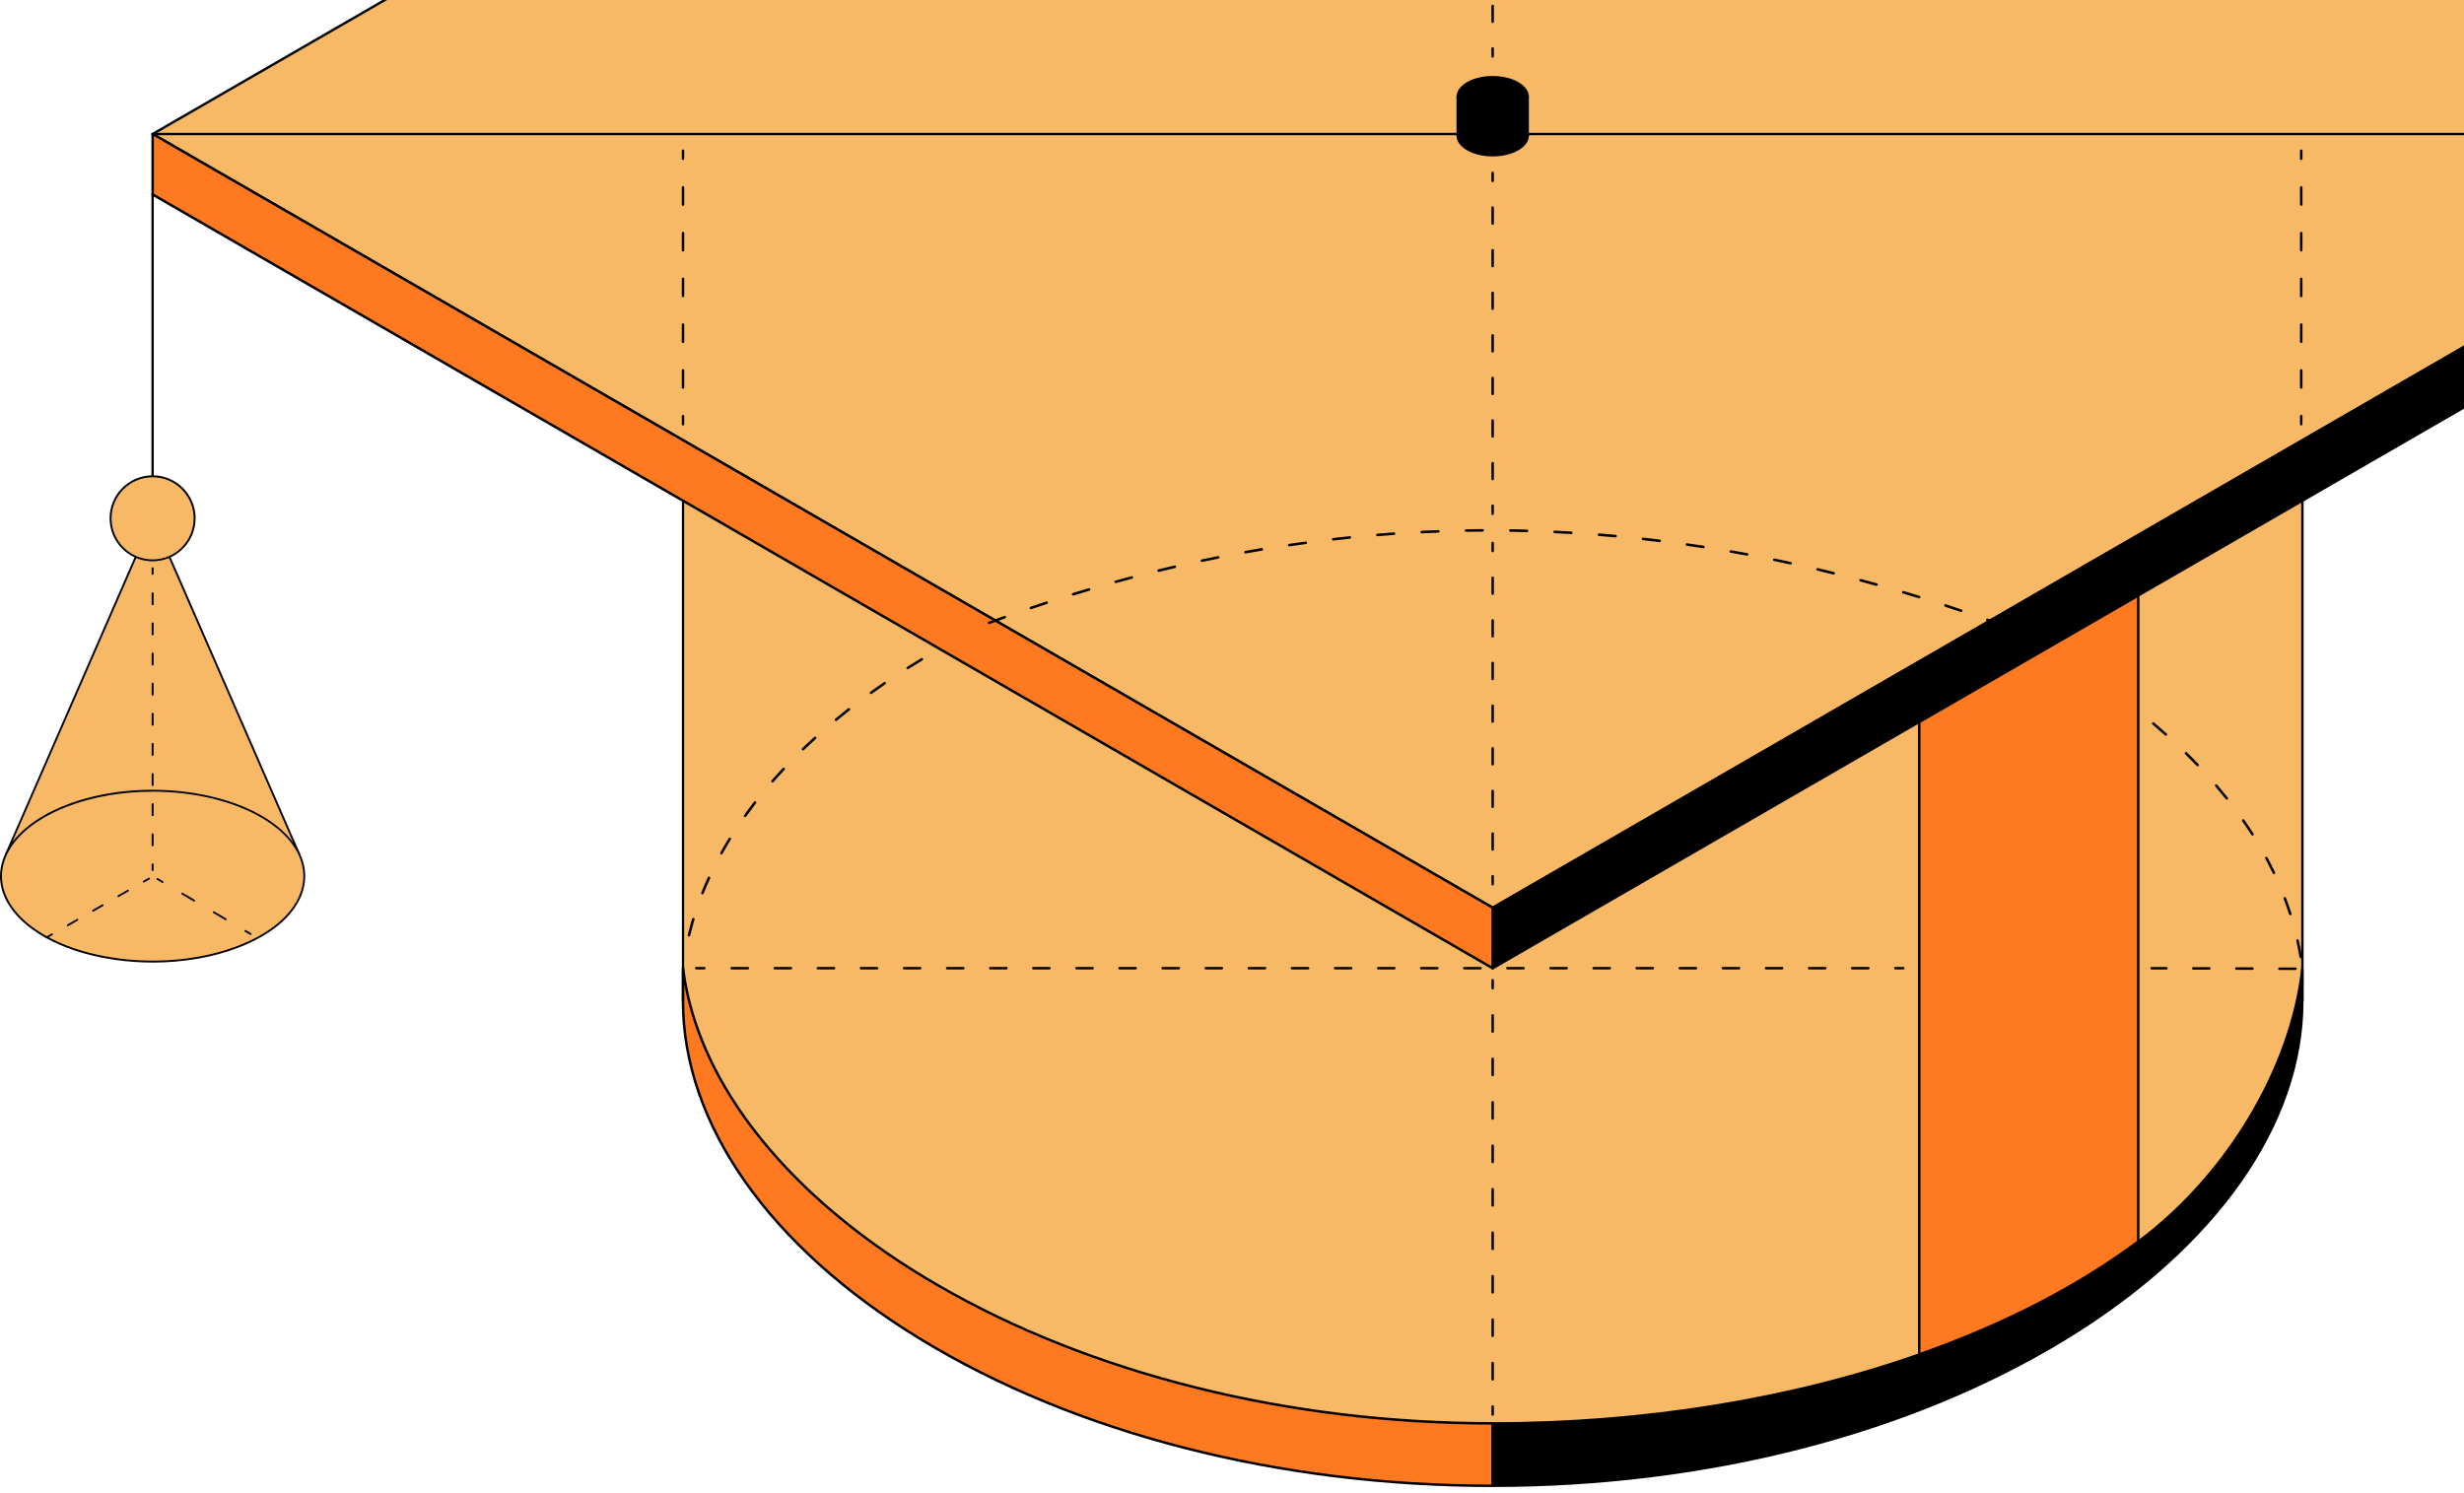
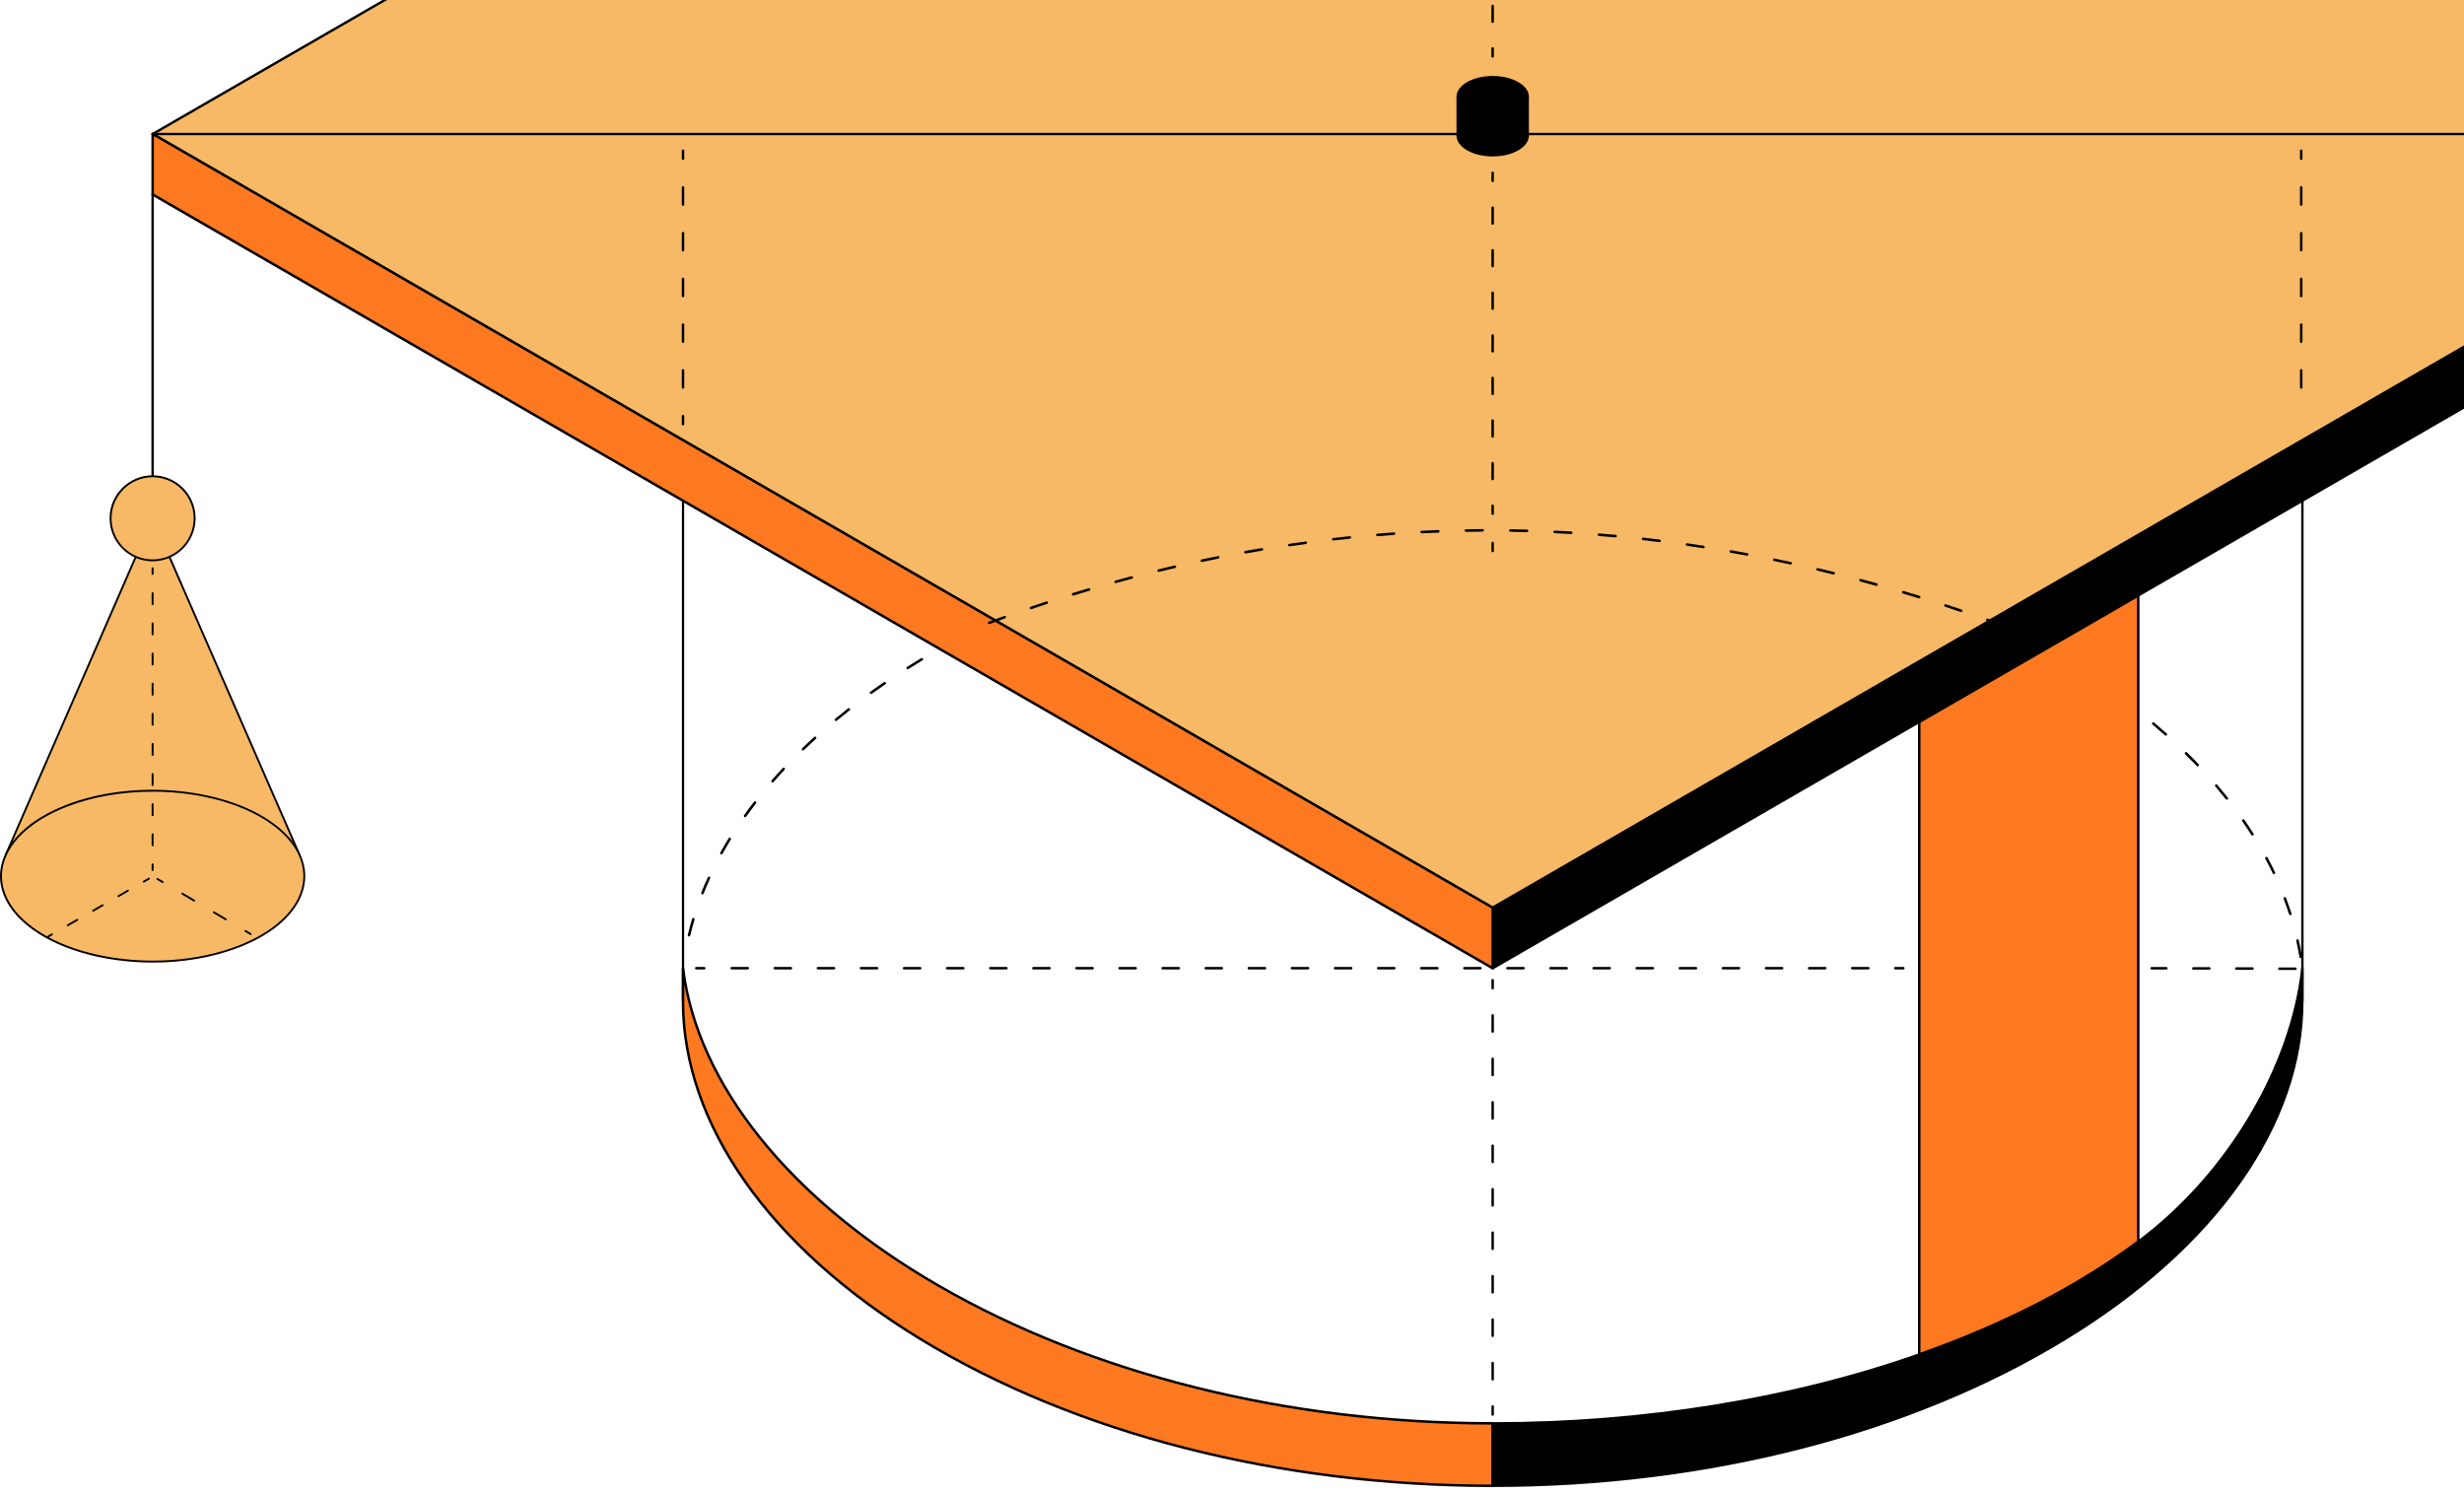
<svg xmlns="http://www.w3.org/2000/svg" width="99" height="60" viewBox="0 0 99 60" fill="none">
-   <path d="M92.507 38.905C92.561 37.682 92.515 36.629 92.507 20.121L59.974 38.909L27.442 20.123C27.442 20.123 27.436 38.847 27.442 38.907C28.516 48.57 42.715 57.192 59.972 57.196H59.974C62.132 57.196 64.241 57.086 66.28 56.847C92.168 53.805 92.575 39.135 92.507 38.907V38.905Z" fill="#F7B965" />
  <path d="M59.972 57.196V59.705C42.006 59.705 27.439 50.449 27.439 40.232C27.439 39.846 27.439 39.461 27.439 39.079C27.439 39.06 27.439 38.923 27.439 38.905C28.615 48.514 42.76 57.194 59.955 57.194H59.968L59.972 57.196Z" fill="#FF7921" />
  <path d="M59.973 59.755C51.373 59.755 43.193 57.655 36.943 53.843C30.872 50.14 27.391 45.178 27.391 40.232V39.063C27.391 38.94 27.391 38.911 27.393 38.897C27.397 38.872 27.413 38.851 27.445 38.855C27.47 38.855 27.49 38.874 27.492 38.899C28.061 43.548 31.788 48.181 37.718 51.61C43.892 55.18 51.792 57.144 59.958 57.144H59.971C59.998 57.144 60.02 57.167 60.02 57.194V59.703C60.02 59.73 59.998 59.753 59.971 59.753L59.973 59.755ZM27.492 39.555V40.232C27.492 45.143 30.956 50.073 36.997 53.757C43.22 57.553 51.361 59.647 59.925 59.655V57.246C51.753 57.24 43.851 55.271 37.67 51.697C31.985 48.412 28.314 44.018 27.492 39.555Z" fill="black" />
  <path d="M85.909 49.891C89.694 47.075 92.088 42.656 92.505 38.905C92.511 38.963 92.505 39.844 92.505 40.232C92.505 50.45 77.94 59.705 59.971 59.705V57.197C66.249 57.197 72.125 56.181 77.108 54.426" fill="black" />
  <path d="M59.972 59.751C59.947 59.751 59.924 59.73 59.924 59.703V57.194C59.924 57.169 59.945 57.149 59.972 57.149C66.034 57.149 71.956 56.191 77.094 54.383C77.119 54.374 77.146 54.387 77.154 54.412C77.163 54.437 77.15 54.464 77.125 54.472C71.991 56.281 66.076 57.238 60.019 57.244V59.66C68.586 59.651 76.729 57.558 82.953 53.762C88.995 50.076 92.46 45.145 92.46 40.234C92.46 40.112 92.46 39.937 92.46 39.757C92.46 39.696 92.46 39.632 92.46 39.57C91.821 43.414 89.315 47.422 85.937 49.932C85.916 49.947 85.887 49.943 85.872 49.922C85.858 49.901 85.862 49.872 85.883 49.855C89.433 47.216 92.014 42.915 92.46 38.901C92.462 38.878 92.483 38.859 92.506 38.859C92.529 38.859 92.549 38.878 92.552 38.901C92.556 38.94 92.556 39.264 92.552 39.754C92.552 39.935 92.552 40.109 92.552 40.232C92.552 45.177 89.07 50.138 83.001 53.841C76.751 57.653 68.573 59.753 59.972 59.753V59.751Z" fill="black" />
  <path d="M92.44 38.502C92.415 38.502 92.392 38.483 92.388 38.459C92.353 38.243 92.309 38.023 92.261 37.806C92.255 37.779 92.272 37.751 92.301 37.744C92.33 37.738 92.357 37.757 92.363 37.784C92.411 38 92.454 38.222 92.49 38.44C92.494 38.469 92.475 38.494 92.446 38.5C92.444 38.5 92.44 38.5 92.438 38.5L92.44 38.502ZM27.683 37.63C27.683 37.63 27.674 37.63 27.67 37.63C27.643 37.624 27.625 37.595 27.633 37.568C27.664 37.437 27.699 37.306 27.735 37.175C27.757 37.09 27.782 37.005 27.807 36.922C27.816 36.895 27.845 36.878 27.872 36.886C27.899 36.895 27.915 36.924 27.907 36.951C27.882 37.034 27.857 37.119 27.834 37.202C27.799 37.331 27.766 37.462 27.735 37.59C27.728 37.613 27.708 37.63 27.685 37.63H27.683ZM92.022 36.776C92 36.776 91.981 36.762 91.973 36.741C91.906 36.533 91.831 36.322 91.752 36.116C91.742 36.089 91.757 36.06 91.782 36.05C91.809 36.039 91.838 36.054 91.848 36.079C91.927 36.288 92.002 36.5 92.07 36.71C92.079 36.737 92.064 36.766 92.037 36.774C92.031 36.774 92.027 36.776 92.02 36.776H92.022ZM59.872 36.405C59.872 36.405 59.854 36.403 59.845 36.397L59.279 36.048C59.254 36.033 59.247 36 59.262 35.977C59.276 35.952 59.31 35.946 59.333 35.96L59.899 36.309C59.924 36.324 59.93 36.357 59.916 36.38C59.906 36.396 59.889 36.405 59.872 36.405ZM28.223 35.94C28.223 35.94 28.21 35.94 28.204 35.935C28.177 35.925 28.164 35.894 28.175 35.869C28.256 35.663 28.345 35.458 28.438 35.254C28.451 35.227 28.482 35.217 28.507 35.229C28.532 35.242 28.544 35.273 28.532 35.298C28.441 35.499 28.351 35.705 28.27 35.908C28.262 35.929 28.243 35.942 28.223 35.942V35.94ZM60.817 35.927C60.8 35.927 60.782 35.919 60.773 35.902C60.759 35.877 60.765 35.846 60.79 35.832L61.357 35.481C61.382 35.466 61.413 35.472 61.427 35.497C61.442 35.522 61.436 35.553 61.411 35.568L60.844 35.919C60.844 35.919 60.825 35.927 60.817 35.927ZM58.359 35.472C58.359 35.472 58.34 35.47 58.332 35.464L57.765 35.115C57.74 35.101 57.734 35.067 57.748 35.044C57.763 35.02 57.794 35.013 57.819 35.028L58.386 35.377C58.411 35.391 58.417 35.425 58.402 35.447C58.392 35.464 58.375 35.472 58.359 35.472ZM91.362 35.128C91.344 35.128 91.325 35.117 91.317 35.099C91.223 34.901 91.121 34.702 91.016 34.507C91.003 34.482 91.011 34.451 91.036 34.436C91.061 34.424 91.092 34.432 91.107 34.457C91.213 34.654 91.314 34.855 91.41 35.053C91.422 35.078 91.41 35.109 91.385 35.121C91.379 35.126 91.371 35.126 91.362 35.126V35.128ZM62.328 34.995C62.312 34.995 62.293 34.986 62.285 34.97C62.27 34.945 62.276 34.914 62.301 34.899L62.868 34.548C62.893 34.534 62.924 34.54 62.939 34.565C62.953 34.59 62.947 34.621 62.922 34.635L62.355 34.986C62.355 34.986 62.337 34.995 62.328 34.995ZM56.845 34.54C56.845 34.54 56.827 34.538 56.818 34.532L56.251 34.181C56.227 34.166 56.22 34.133 56.235 34.11C56.249 34.087 56.282 34.079 56.305 34.093L56.872 34.444C56.897 34.459 56.903 34.492 56.889 34.515C56.878 34.532 56.862 34.54 56.845 34.54ZM28.985 34.336C28.985 34.336 28.968 34.336 28.96 34.33C28.935 34.316 28.926 34.285 28.939 34.26C29.047 34.066 29.159 33.873 29.277 33.682C29.292 33.657 29.325 33.649 29.348 33.666C29.373 33.68 29.379 33.713 29.364 33.736C29.248 33.925 29.136 34.118 29.03 34.309C29.02 34.326 29.003 34.336 28.985 34.336ZM63.842 34.062C63.825 34.062 63.807 34.054 63.798 34.037C63.784 34.012 63.79 33.981 63.815 33.967L64.382 33.616C64.407 33.601 64.438 33.608 64.452 33.632C64.467 33.657 64.461 33.688 64.436 33.703L63.869 34.054C63.869 34.054 63.85 34.062 63.842 34.062ZM55.334 33.608C55.334 33.608 55.315 33.605 55.307 33.599L54.74 33.248C54.715 33.234 54.709 33.2 54.723 33.178C54.738 33.153 54.771 33.146 54.794 33.161L55.361 33.512C55.386 33.526 55.392 33.56 55.377 33.583C55.367 33.599 55.35 33.608 55.334 33.608ZM90.501 33.578C90.484 33.578 90.467 33.57 90.457 33.553C90.339 33.369 90.216 33.182 90.09 33.001C90.073 32.978 90.079 32.945 90.102 32.928C90.125 32.912 90.158 32.918 90.175 32.941C90.301 33.124 90.426 33.31 90.544 33.497C90.559 33.522 90.552 33.553 90.528 33.568C90.519 33.574 90.509 33.576 90.501 33.576V33.578ZM65.356 33.13C65.339 33.13 65.32 33.121 65.312 33.105C65.297 33.08 65.304 33.049 65.329 33.034L65.895 32.683C65.92 32.669 65.951 32.675 65.966 32.7C65.981 32.725 65.974 32.756 65.949 32.77L65.382 33.121C65.382 33.121 65.364 33.13 65.356 33.13ZM29.938 32.837C29.927 32.837 29.917 32.835 29.908 32.827C29.886 32.81 29.879 32.777 29.896 32.754C30.025 32.573 30.157 32.393 30.295 32.218C30.311 32.195 30.344 32.191 30.367 32.21C30.39 32.227 30.394 32.26 30.375 32.282C30.241 32.457 30.108 32.638 29.979 32.816C29.969 32.831 29.954 32.837 29.938 32.837ZM53.822 32.675C53.822 32.675 53.803 32.673 53.795 32.667L53.228 32.316C53.203 32.301 53.197 32.268 53.212 32.245C53.226 32.22 53.258 32.212 53.282 32.228L53.849 32.58C53.874 32.594 53.88 32.627 53.866 32.65C53.855 32.667 53.839 32.675 53.822 32.675ZM66.867 32.197C66.85 32.197 66.832 32.189 66.823 32.172C66.809 32.148 66.815 32.116 66.84 32.102L67.407 31.753C67.432 31.738 67.463 31.745 67.478 31.77C67.492 31.794 67.486 31.826 67.461 31.84L66.894 32.189C66.894 32.189 66.875 32.197 66.867 32.197ZM89.469 32.133C89.454 32.133 89.438 32.127 89.429 32.114C89.294 31.944 89.151 31.772 89.006 31.601C88.987 31.581 88.989 31.547 89.012 31.529C89.035 31.51 89.066 31.512 89.085 31.535C89.23 31.705 89.373 31.88 89.51 32.05C89.529 32.073 89.525 32.104 89.502 32.123C89.492 32.131 89.481 32.133 89.471 32.133H89.469ZM52.309 31.741C52.309 31.741 52.29 31.738 52.282 31.732L51.715 31.381C51.69 31.367 51.684 31.334 51.698 31.311C51.713 31.288 51.746 31.279 51.769 31.294L52.336 31.645C52.361 31.66 52.367 31.693 52.352 31.716C52.342 31.732 52.325 31.741 52.309 31.741ZM31.038 31.444C31.025 31.444 31.013 31.439 31.005 31.431C30.984 31.412 30.982 31.379 31 31.358C31.144 31.194 31.293 31.028 31.449 30.862C31.468 30.841 31.501 30.841 31.522 30.86C31.542 30.879 31.544 30.912 31.524 30.933C31.37 31.097 31.221 31.263 31.077 31.427C31.067 31.439 31.052 31.444 31.038 31.444ZM68.381 31.263C68.364 31.263 68.345 31.255 68.337 31.238C68.323 31.213 68.329 31.182 68.354 31.167L68.92 30.819C68.945 30.804 68.977 30.81 68.991 30.835C69.005 30.86 68.999 30.891 68.974 30.906L68.408 31.255C68.408 31.255 68.389 31.263 68.381 31.263ZM50.797 30.808C50.797 30.808 50.779 30.806 50.77 30.8L50.203 30.451C50.178 30.436 50.172 30.403 50.187 30.38C50.201 30.355 50.232 30.349 50.257 30.364L50.824 30.713C50.849 30.727 50.855 30.76 50.841 30.783C50.83 30.8 50.814 30.808 50.797 30.808ZM88.3 30.796C88.285 30.796 88.273 30.789 88.262 30.779C88.111 30.621 87.953 30.461 87.795 30.305C87.775 30.285 87.775 30.254 87.795 30.233C87.816 30.212 87.847 30.212 87.868 30.233C88.028 30.389 88.186 30.549 88.337 30.708C88.356 30.729 88.356 30.762 88.337 30.781C88.327 30.791 88.314 30.796 88.302 30.796H88.3ZM69.894 30.33C69.878 30.33 69.859 30.322 69.851 30.305C69.836 30.281 69.842 30.25 69.867 30.235L70.434 29.884C70.459 29.869 70.49 29.876 70.505 29.901C70.519 29.925 70.513 29.957 70.488 29.971L69.921 30.322C69.921 30.322 69.903 30.33 69.894 30.33ZM32.265 30.158C32.252 30.158 32.238 30.152 32.227 30.142C32.207 30.121 32.209 30.087 32.227 30.069C32.385 29.915 32.549 29.764 32.715 29.612C32.736 29.593 32.769 29.595 32.788 29.616C32.807 29.637 32.805 29.67 32.784 29.689C32.62 29.838 32.456 29.992 32.298 30.143C32.288 30.154 32.275 30.158 32.263 30.158H32.265ZM49.286 29.876C49.286 29.876 49.267 29.874 49.259 29.867L48.692 29.518C48.667 29.504 48.661 29.471 48.675 29.448C48.69 29.425 48.723 29.417 48.746 29.431L49.313 29.78C49.338 29.795 49.344 29.828 49.329 29.851C49.319 29.867 49.302 29.876 49.286 29.876ZM87.021 29.562C87.008 29.562 86.996 29.558 86.986 29.55C86.824 29.406 86.655 29.259 86.483 29.113C86.46 29.095 86.458 29.062 86.477 29.041C86.496 29.018 86.529 29.016 86.55 29.035C86.722 29.18 86.892 29.327 87.054 29.473C87.075 29.491 87.077 29.525 87.058 29.546C87.048 29.556 87.033 29.562 87.019 29.562H87.021ZM71.406 29.398C71.389 29.398 71.37 29.39 71.362 29.373C71.347 29.348 71.354 29.317 71.379 29.302L71.945 28.951C71.97 28.937 72.001 28.943 72.016 28.968C72.031 28.993 72.024 29.024 71.999 29.039L71.433 29.39C71.433 29.39 71.414 29.398 71.406 29.398ZM33.59 28.974C33.575 28.974 33.56 28.968 33.55 28.956C33.531 28.933 33.535 28.902 33.556 28.883C33.727 28.742 33.901 28.601 34.075 28.463C34.098 28.447 34.131 28.451 34.148 28.472C34.165 28.495 34.163 28.526 34.14 28.544C33.965 28.682 33.791 28.821 33.623 28.962C33.612 28.97 33.602 28.974 33.59 28.974ZM47.772 28.941C47.772 28.941 47.753 28.939 47.745 28.933L47.178 28.582C47.153 28.567 47.147 28.534 47.162 28.511C47.176 28.486 47.207 28.48 47.232 28.495L47.799 28.846C47.824 28.86 47.83 28.893 47.816 28.916C47.805 28.933 47.789 28.941 47.772 28.941ZM72.919 28.463C72.903 28.463 72.884 28.455 72.876 28.439C72.861 28.414 72.867 28.383 72.892 28.368L73.459 28.017C73.484 28.003 73.515 28.009 73.53 28.034C73.544 28.058 73.538 28.09 73.513 28.104L72.946 28.455C72.946 28.455 72.927 28.463 72.919 28.463ZM85.653 28.428C85.642 28.428 85.63 28.424 85.621 28.418C85.447 28.283 85.269 28.15 85.09 28.019C85.067 28.003 85.061 27.969 85.08 27.946C85.096 27.924 85.129 27.919 85.152 27.936C85.333 28.069 85.511 28.202 85.686 28.337C85.709 28.353 85.713 28.387 85.696 28.41C85.686 28.422 85.671 28.43 85.655 28.43L85.653 28.428ZM46.261 28.009C46.261 28.009 46.242 28.007 46.234 28L45.667 27.649C45.642 27.635 45.636 27.602 45.65 27.579C45.665 27.554 45.698 27.548 45.721 27.562L46.288 27.913C46.312 27.928 46.319 27.961 46.304 27.984C46.294 28 46.277 28.009 46.261 28.009ZM34.997 27.888C34.981 27.888 34.966 27.88 34.956 27.867C34.939 27.845 34.943 27.811 34.968 27.795C35.147 27.666 35.329 27.537 35.514 27.411C35.537 27.394 35.57 27.4 35.587 27.423C35.603 27.446 35.597 27.479 35.574 27.496C35.39 27.622 35.209 27.749 35.03 27.878C35.022 27.884 35.012 27.888 34.999 27.888H34.997ZM74.433 27.531C74.416 27.531 74.397 27.523 74.389 27.506C74.375 27.481 74.381 27.45 74.406 27.436L74.973 27.085C74.998 27.07 75.029 27.076 75.043 27.101C75.058 27.126 75.052 27.157 75.027 27.172L74.46 27.523C74.46 27.523 74.441 27.531 74.433 27.531ZM84.212 27.39C84.212 27.39 84.191 27.388 84.183 27.381C84 27.259 83.815 27.137 83.626 27.016C83.601 27.002 83.595 26.968 83.61 26.945C83.624 26.921 83.657 26.914 83.68 26.929C83.869 27.049 84.054 27.172 84.239 27.296C84.262 27.313 84.268 27.344 84.253 27.369C84.243 27.384 84.226 27.392 84.21 27.392L84.212 27.39ZM44.749 27.074C44.749 27.074 44.73 27.072 44.722 27.066L44.155 26.715C44.13 26.7 44.124 26.667 44.139 26.644C44.153 26.619 44.187 26.613 44.209 26.628L44.776 26.979C44.801 26.993 44.807 27.026 44.793 27.049C44.782 27.066 44.766 27.074 44.749 27.074ZM36.471 26.893C36.455 26.893 36.438 26.885 36.428 26.869C36.413 26.844 36.419 26.812 36.444 26.798C36.631 26.68 36.82 26.563 37.013 26.447C37.038 26.433 37.069 26.441 37.084 26.464C37.098 26.489 37.09 26.52 37.067 26.534C36.876 26.648 36.687 26.767 36.5 26.883C36.492 26.889 36.482 26.891 36.473 26.891L36.471 26.893ZM75.944 26.597C75.928 26.597 75.909 26.588 75.901 26.572C75.886 26.547 75.892 26.516 75.917 26.501L76.484 26.15C76.509 26.136 76.54 26.142 76.555 26.167C76.569 26.192 76.563 26.223 76.538 26.237L75.971 26.588C75.971 26.588 75.953 26.597 75.944 26.597ZM82.709 26.439C82.709 26.439 82.69 26.437 82.682 26.43C82.493 26.318 82.299 26.206 82.106 26.096C82.082 26.081 82.073 26.05 82.088 26.026C82.102 26 82.133 25.992 82.158 26.007C82.353 26.117 82.544 26.229 82.736 26.341C82.76 26.356 82.769 26.387 82.754 26.412C82.744 26.428 82.727 26.437 82.711 26.437L82.709 26.439ZM43.236 26.142C43.236 26.142 43.217 26.14 43.209 26.134L42.642 25.785C42.617 25.77 42.611 25.737 42.625 25.714C42.64 25.691 42.673 25.683 42.696 25.697L43.263 26.046C43.288 26.061 43.294 26.094 43.279 26.117C43.269 26.134 43.252 26.142 43.236 26.142ZM37.999 25.986C37.981 25.986 37.964 25.976 37.954 25.959C37.939 25.934 37.95 25.903 37.974 25.888C38.168 25.78 38.363 25.674 38.56 25.569C38.585 25.556 38.616 25.564 38.631 25.589C38.645 25.614 38.635 25.645 38.61 25.66C38.413 25.764 38.217 25.87 38.026 25.978C38.018 25.982 38.01 25.984 38.002 25.984L37.999 25.986ZM77.458 25.664C77.441 25.664 77.422 25.656 77.414 25.639C77.4 25.614 77.406 25.583 77.431 25.569L77.998 25.22C78.022 25.205 78.054 25.211 78.068 25.236C78.083 25.261 78.076 25.292 78.052 25.307L77.485 25.656C77.485 25.656 77.466 25.664 77.458 25.664ZM81.158 25.575C81.158 25.575 81.141 25.575 81.133 25.569C80.938 25.467 80.74 25.365 80.541 25.265C80.516 25.253 80.506 25.222 80.518 25.197C80.531 25.172 80.562 25.162 80.587 25.174C80.786 25.274 80.985 25.375 81.18 25.477C81.205 25.49 81.216 25.521 81.201 25.548C81.193 25.564 81.174 25.575 81.156 25.575H81.158ZM41.724 25.209C41.724 25.209 41.705 25.207 41.697 25.201L41.13 24.852C41.105 24.838 41.099 24.804 41.114 24.782C41.128 24.759 41.161 24.75 41.184 24.765L41.751 25.114C41.776 25.128 41.782 25.162 41.768 25.184C41.757 25.201 41.741 25.209 41.724 25.209ZM39.575 25.162C39.556 25.162 39.538 25.151 39.53 25.133C39.517 25.108 39.528 25.076 39.552 25.064C39.752 24.966 39.951 24.869 40.154 24.775C40.179 24.763 40.211 24.775 40.223 24.8C40.236 24.825 40.223 24.856 40.198 24.869C39.997 24.964 39.797 25.06 39.598 25.157C39.59 25.162 39.584 25.164 39.575 25.164V25.162ZM79.565 24.788C79.565 24.788 79.551 24.788 79.544 24.784C79.422 24.727 79.299 24.672 79.177 24.615L79.002 24.723C78.978 24.738 78.946 24.732 78.932 24.707C78.917 24.682 78.924 24.651 78.948 24.636L79.148 24.514C79.162 24.505 79.181 24.503 79.196 24.509C79.329 24.57 79.459 24.628 79.59 24.69C79.615 24.703 79.627 24.734 79.615 24.759C79.607 24.777 79.588 24.788 79.567 24.788H79.565Z" fill="black" />
  <path d="M111.709 6.602L94.331 16.637L77.843 26.158L75.111 27.736L59.974 36.479L44.834 27.736L42.103 26.158L25.616 16.637L8.236 6.602L10.342 5.385L59.974 -23.275L109.603 5.385L111.709 6.602Z" fill="#F7B965" />
  <path d="M59.974 36.529C59.974 36.529 59.958 36.527 59.949 36.523L8.214 6.646C8.198 6.637 8.189 6.621 8.189 6.602C8.189 6.583 8.2 6.567 8.214 6.558L59.949 -23.319C59.966 -23.327 59.985 -23.327 59.999 -23.319L111.734 6.558C111.751 6.567 111.759 6.583 111.759 6.602C111.759 6.621 111.749 6.637 111.734 6.646L59.999 36.523C59.999 36.523 59.983 36.529 59.974 36.529ZM8.339 6.602L59.974 36.421L111.61 6.602L59.974 -23.217L8.339 6.602Z" fill="black" />
  <path d="M113.814 5.385L111.708 6.602L94.331 16.637L77.843 26.158L75.111 27.737L59.973 36.479L44.834 27.737L42.103 26.158L25.616 16.637L8.236 6.602L6.131 5.385L59.973 -25.707L113.814 5.385Z" fill="#F7B965" />
  <path d="M59.974 36.529C59.974 36.529 59.958 36.527 59.949 36.523L6.109 5.431C6.092 5.422 6.084 5.406 6.084 5.387C6.084 5.368 6.094 5.352 6.109 5.344L59.949 -25.749C59.966 -25.757 59.984 -25.757 59.999 -25.749L113.839 5.344C113.856 5.352 113.864 5.368 113.864 5.387C113.864 5.406 113.854 5.422 113.839 5.431L59.999 36.523C59.999 36.523 59.983 36.529 59.974 36.529ZM6.233 5.385L59.974 36.419L113.715 5.385L59.974 -25.649L6.233 5.385Z" fill="black" />
  <path d="M113.815 5.385V7.817L94.332 19.069L80.377 27.128L77.845 28.59L59.975 38.909V36.48L75.112 27.737L77.845 26.158L94.332 16.637L111.71 6.602L113.815 5.385Z" fill="black" />
  <path d="M59.975 38.957C59.975 38.957 59.959 38.955 59.953 38.951C59.938 38.942 59.93 38.926 59.93 38.909V36.477C59.93 36.461 59.938 36.446 59.953 36.436L113.793 5.344C113.807 5.335 113.824 5.335 113.841 5.344C113.855 5.352 113.863 5.366 113.863 5.383V7.815C113.863 7.832 113.855 7.846 113.841 7.854L60 38.947C60 38.947 59.986 38.953 59.977 38.953L59.975 38.957ZM60.023 36.506V38.83L113.77 7.792V5.468L60.023 36.506Z" fill="black" />
  <path d="M113.767 5.433H6.132C6.107 5.433 6.084 5.412 6.084 5.385C6.084 5.358 6.105 5.337 6.132 5.337H113.767C113.792 5.337 113.815 5.358 113.815 5.385C113.815 5.412 113.794 5.433 113.767 5.433Z" fill="black" />
  <path d="M59.973 36.479V38.909L42.103 28.59L39.568 27.128L25.616 19.068L6.131 7.817V5.385L8.236 6.602L25.616 16.636L42.103 26.158L44.834 27.736L59.973 36.479Z" fill="#FF7921" />
  <path d="M59.974 38.959C59.974 38.959 59.958 38.957 59.949 38.952L6.109 7.86C6.092 7.852 6.084 7.835 6.084 7.817V5.385C6.084 5.366 6.094 5.349 6.109 5.341C6.126 5.333 6.144 5.333 6.159 5.341L59.999 36.433C60.016 36.442 60.024 36.458 60.024 36.477V38.909C60.024 38.928 60.014 38.944 59.999 38.952C59.991 38.957 59.983 38.959 59.974 38.959ZM6.184 7.785L59.924 38.819V36.504L6.184 5.47V7.785Z" fill="black" />
  <path d="M6.132 19.185C6.107 19.185 6.084 19.164 6.084 19.137V7.815C6.084 7.79 6.105 7.767 6.132 7.767C6.159 7.767 6.179 7.788 6.179 7.815V19.137C6.179 19.162 6.159 19.185 6.132 19.185Z" fill="black" />
  <path d="M0.252 34.305L6.132 20.828L12.018 34.314" fill="#F7B965" />
  <path d="M12.017 34.351C12.002 34.351 11.988 34.343 11.982 34.328L6.131 20.923L0.286 34.32C0.278 34.338 0.255 34.349 0.237 34.34C0.218 34.332 0.207 34.309 0.216 34.291L6.096 20.811C6.108 20.782 6.154 20.782 6.166 20.811L12.052 34.297C12.061 34.316 12.052 34.338 12.031 34.347C12.027 34.349 12.021 34.351 12.017 34.351Z" fill="black" />
  <path d="M6.131 22.516C7.064 22.516 7.819 21.76 7.819 20.828C7.819 19.895 7.064 19.139 6.131 19.139C5.199 19.139 4.443 19.895 4.443 20.828C4.443 21.76 5.199 22.516 6.131 22.516Z" fill="#F7B965" />
  <path d="M6.132 22.555C5.179 22.555 4.404 21.781 4.404 20.827C4.404 19.874 5.179 19.1 6.132 19.1C7.085 19.1 7.859 19.874 7.859 20.827C7.859 21.781 7.085 22.555 6.132 22.555ZM6.132 19.178C5.222 19.178 4.481 19.918 4.481 20.829C4.481 21.741 5.22 22.48 6.132 22.48C7.043 22.48 7.782 21.741 7.782 20.829C7.782 19.918 7.043 19.178 6.132 19.178Z" fill="black" />
  <path d="M11.163 33.269C11.559 33.597 11.844 33.95 12.016 34.311C12.672 35.682 11.767 37.196 9.57 38.041C6.792 39.11 2.999 38.71 1.099 37.144C-0.8 35.578 -0.088 33.441 2.692 32.371C5.47 31.302 9.263 31.703 11.163 33.269Z" fill="#F7B965" />
  <path d="M6.144 38.679C4.188 38.679 2.264 38.153 1.078 37.175C0.269 36.508 -0.105 35.697 0.026 34.891C0.194 33.852 1.161 32.922 2.679 32.336C5.465 31.263 9.281 31.668 11.187 33.24C11.58 33.564 11.873 33.919 12.051 34.297C12.313 34.841 12.333 35.42 12.113 35.973C11.771 36.834 10.874 37.582 9.584 38.078C8.532 38.483 7.332 38.679 6.142 38.679H6.144ZM6.125 31.813C4.946 31.813 3.754 32.006 2.708 32.409C1.215 32.984 0.266 33.894 0.102 34.903C-0.024 35.682 0.341 36.467 1.128 37.115C3.015 38.67 6.798 39.069 9.56 38.006C10.828 37.518 11.71 36.785 12.045 35.944C12.257 35.412 12.236 34.853 11.985 34.328C11.81 33.962 11.526 33.616 11.142 33.298C9.969 32.332 8.065 31.811 6.128 31.811L6.125 31.813Z" fill="black" />
  <path d="M6.131 35.002C6.11 35.002 6.092 34.986 6.092 34.963V34.737C6.092 34.716 6.108 34.697 6.131 34.697C6.154 34.697 6.171 34.714 6.171 34.737V34.963C6.171 34.984 6.154 35.002 6.131 35.002Z" fill="black" />
  <path d="M6.131 34.006C6.11 34.006 6.092 33.989 6.092 33.967V33.526C6.092 33.506 6.108 33.487 6.131 33.487C6.154 33.487 6.171 33.504 6.171 33.526V33.967C6.171 33.987 6.154 34.006 6.131 34.006ZM6.131 32.795C6.11 32.795 6.092 32.779 6.092 32.756V32.316C6.092 32.295 6.108 32.276 6.131 32.276C6.154 32.276 6.171 32.293 6.171 32.316V32.756C6.171 32.777 6.154 32.795 6.131 32.795ZM6.131 31.585C6.11 31.585 6.092 31.568 6.092 31.545V31.105C6.092 31.084 6.108 31.066 6.131 31.066C6.154 31.066 6.171 31.082 6.171 31.105V31.545C6.171 31.566 6.154 31.585 6.131 31.585ZM6.131 30.374C6.11 30.374 6.092 30.357 6.092 30.334V29.894C6.092 29.873 6.108 29.855 6.131 29.855C6.154 29.855 6.171 29.871 6.171 29.894V30.334C6.171 30.355 6.154 30.374 6.131 30.374ZM6.131 29.163C6.11 29.163 6.092 29.147 6.092 29.124V28.684C6.092 28.663 6.108 28.644 6.131 28.644C6.154 28.644 6.171 28.661 6.171 28.684V29.124C6.171 29.145 6.154 29.163 6.131 29.163ZM6.131 27.953C6.11 27.953 6.092 27.936 6.092 27.913V27.473C6.092 27.452 6.108 27.433 6.131 27.433C6.154 27.433 6.171 27.45 6.171 27.473V27.913C6.171 27.934 6.154 27.953 6.131 27.953ZM6.131 26.742C6.11 26.742 6.092 26.725 6.092 26.702V26.262C6.092 26.241 6.108 26.223 6.131 26.223C6.154 26.223 6.171 26.239 6.171 26.262V26.702C6.171 26.723 6.154 26.742 6.131 26.742ZM6.131 25.531C6.11 25.531 6.092 25.515 6.092 25.492V25.051C6.092 25.031 6.108 25.012 6.131 25.012C6.154 25.012 6.171 25.029 6.171 25.051V25.492C6.171 25.512 6.154 25.531 6.131 25.531ZM6.131 24.32C6.11 24.32 6.092 24.304 6.092 24.281V23.841C6.092 23.82 6.108 23.801 6.131 23.801C6.154 23.801 6.171 23.818 6.171 23.841V24.281C6.171 24.302 6.154 24.32 6.131 24.32Z" fill="black" />
  <path d="M6.131 23.101C6.11 23.101 6.092 23.085 6.092 23.062V22.835C6.092 22.815 6.108 22.796 6.131 22.796C6.154 22.796 6.171 22.812 6.171 22.835V23.062C6.171 23.082 6.154 23.101 6.131 23.101Z" fill="black" />
  <path d="M5.778 35.464C5.766 35.464 5.751 35.457 5.745 35.445C5.735 35.426 5.741 35.403 5.76 35.393L5.969 35.273C5.988 35.262 6.011 35.268 6.021 35.287C6.032 35.306 6.026 35.329 6.007 35.339L5.797 35.459C5.797 35.459 5.785 35.464 5.778 35.464Z" fill="black" />
  <path d="M2.724 37.218C2.711 37.218 2.697 37.212 2.691 37.2C2.68 37.181 2.686 37.158 2.705 37.148L3.087 36.928C3.106 36.917 3.129 36.924 3.139 36.942C3.149 36.961 3.143 36.984 3.124 36.994L2.742 37.214C2.742 37.214 2.73 37.218 2.724 37.218ZM3.741 36.633C3.729 36.633 3.714 36.627 3.708 36.614C3.697 36.595 3.704 36.573 3.722 36.562L4.104 36.342C4.123 36.332 4.146 36.338 4.156 36.357C4.167 36.375 4.16 36.398 4.142 36.408L3.76 36.629C3.76 36.629 3.747 36.633 3.741 36.633ZM4.758 36.047C4.746 36.047 4.731 36.041 4.725 36.029C4.715 36.01 4.721 35.987 4.74 35.977L5.122 35.757C5.14 35.746 5.163 35.752 5.174 35.771C5.184 35.79 5.178 35.812 5.159 35.823L4.777 36.043C4.777 36.043 4.765 36.047 4.758 36.047Z" fill="black" />
  <path d="M1.878 37.704C1.866 37.704 1.851 37.698 1.845 37.686C1.834 37.667 1.841 37.644 1.859 37.634L2.069 37.513C2.088 37.503 2.111 37.509 2.121 37.528C2.131 37.547 2.125 37.569 2.106 37.58L1.897 37.7C1.897 37.7 1.884 37.704 1.878 37.704Z" fill="black" />
-   <path d="M10.07 37.572C10.07 37.572 10.058 37.572 10.051 37.566L9.844 37.443C9.825 37.433 9.819 37.408 9.829 37.391C9.84 37.372 9.865 37.366 9.881 37.377L10.089 37.499C10.107 37.51 10.114 37.534 10.103 37.551C10.097 37.563 10.082 37.57 10.07 37.57V37.572Z" fill="black" />
+   <path d="M10.07 37.572C10.07 37.572 10.058 37.572 10.051 37.566L9.844 37.443C9.825 37.433 9.819 37.408 9.829 37.391C9.84 37.372 9.865 37.366 9.881 37.377L10.089 37.499C10.107 37.51 10.114 37.534 10.103 37.551V37.572Z" fill="black" />
  <path d="M9.069 36.98C9.069 36.98 9.057 36.98 9.051 36.974L8.575 36.693C8.557 36.683 8.55 36.658 8.561 36.641C8.571 36.623 8.596 36.616 8.613 36.627L9.088 36.907C9.107 36.917 9.113 36.942 9.103 36.959C9.096 36.971 9.082 36.978 9.069 36.978V36.98ZM7.801 36.23C7.801 36.23 7.788 36.23 7.782 36.224L7.307 35.944C7.288 35.933 7.282 35.908 7.292 35.892C7.302 35.873 7.327 35.867 7.344 35.877L7.819 36.157C7.838 36.168 7.844 36.193 7.834 36.209C7.828 36.222 7.813 36.228 7.801 36.228V36.23Z" fill="black" />
  <path d="M6.533 35.482C6.533 35.482 6.52 35.482 6.514 35.476L6.307 35.354C6.288 35.343 6.282 35.318 6.292 35.302C6.302 35.283 6.327 35.277 6.344 35.287L6.552 35.41C6.57 35.42 6.577 35.445 6.566 35.462C6.56 35.474 6.545 35.48 6.533 35.48V35.482Z" fill="black" />
  <path d="M59.976 6.238C60.751 6.238 61.379 5.887 61.379 5.453C61.379 5.02 60.751 4.668 59.976 4.668C59.201 4.668 58.572 5.02 58.572 5.453C58.572 5.887 59.201 6.238 59.976 6.238Z" fill="black" />
  <path d="M59.975 6.286C59.173 6.286 58.522 5.912 58.522 5.453C58.522 4.994 59.173 4.621 59.975 4.621C60.776 4.621 61.428 4.994 61.428 5.453C61.428 5.912 60.776 6.286 59.975 6.286ZM59.975 4.716C59.227 4.716 58.619 5.046 58.619 5.451C58.619 5.856 59.227 6.186 59.975 6.186C60.722 6.186 61.331 5.856 61.331 5.451C61.331 5.046 60.722 4.716 59.975 4.716Z" fill="black" />
  <path d="M59.976 4.669C60.751 4.669 61.379 4.317 61.379 3.884C61.379 3.45 60.751 3.099 59.976 3.099C59.201 3.099 58.572 3.45 58.572 3.884C58.572 4.317 59.201 4.669 59.976 4.669Z" fill="black" />
  <path d="M59.975 4.718C59.173 4.718 58.522 4.344 58.522 3.885C58.522 3.427 59.173 3.053 59.975 3.053C60.776 3.053 61.428 3.427 61.428 3.885C61.428 4.344 60.776 4.718 59.975 4.718ZM59.975 3.148C59.227 3.148 58.619 3.478 58.619 3.883C58.619 4.288 59.227 4.619 59.975 4.619C60.722 4.619 61.331 4.288 61.331 3.883C61.331 3.478 60.722 3.148 59.975 3.148Z" fill="black" />
  <path d="M61.377 3.883H58.568V5.464H61.377V3.883Z" fill="black" />
  <path d="M61.379 5.512H58.569C58.542 5.512 58.52 5.489 58.52 5.462V3.881C58.52 3.854 58.542 3.832 58.569 3.832H61.379C61.406 3.832 61.428 3.854 61.428 3.881V5.462C61.428 5.489 61.406 5.512 61.379 5.512ZM58.619 5.414H61.331V3.931H58.619V5.414Z" fill="black" />
  <path d="M59.974 56.891C59.947 56.891 59.924 56.868 59.924 56.841V56.517C59.924 56.49 59.947 56.467 59.974 56.467C60.001 56.467 60.023 56.49 60.023 56.517V56.841C60.023 56.868 60.001 56.891 59.974 56.891Z" fill="black" />
  <path d="M59.974 55.475C59.947 55.475 59.924 55.452 59.924 55.425V54.771C59.924 54.744 59.947 54.721 59.974 54.721C60.001 54.721 60.023 54.744 60.023 54.771V55.425C60.023 55.452 60.001 55.475 59.974 55.475ZM59.974 53.728C59.947 53.728 59.924 53.706 59.924 53.678V53.024C59.924 52.997 59.947 52.974 59.974 52.974C60.001 52.974 60.023 52.997 60.023 53.024V53.678C60.023 53.706 60.001 53.728 59.974 53.728ZM59.974 51.982C59.947 51.982 59.924 51.959 59.924 51.932V51.278C59.924 51.251 59.947 51.228 59.974 51.228C60.001 51.228 60.023 51.251 60.023 51.278V51.932C60.023 51.959 60.001 51.982 59.974 51.982ZM59.974 50.235C59.947 50.235 59.924 50.212 59.924 50.185V49.531C59.924 49.504 59.947 49.481 59.974 49.481C60.001 49.481 60.023 49.504 60.023 49.531V50.185C60.023 50.212 60.001 50.235 59.974 50.235ZM59.974 48.489C59.947 48.489 59.924 48.466 59.924 48.439V47.785C59.924 47.758 59.947 47.735 59.974 47.735C60.001 47.735 60.023 47.758 60.023 47.785V48.439C60.023 48.466 60.001 48.489 59.974 48.489ZM59.974 46.742C59.947 46.742 59.924 46.719 59.924 46.693V46.038C59.924 46.011 59.947 45.989 59.974 45.989C60.001 45.989 60.023 46.011 60.023 46.038V46.693C60.023 46.719 60.001 46.742 59.974 46.742ZM59.974 44.996C59.947 44.996 59.924 44.973 59.924 44.946V44.292C59.924 44.265 59.947 44.242 59.974 44.242C60.001 44.242 60.023 44.265 60.023 44.292V44.946C60.023 44.973 60.001 44.996 59.974 44.996ZM59.974 43.249C59.947 43.249 59.924 43.227 59.924 43.2V42.545C59.924 42.518 59.947 42.495 59.974 42.495C60.001 42.495 60.023 42.518 60.023 42.545V43.2C60.023 43.227 60.001 43.249 59.974 43.249ZM59.974 41.503C59.947 41.503 59.924 41.48 59.924 41.453V40.799C59.924 40.772 59.947 40.749 59.974 40.749C60.001 40.749 60.023 40.772 60.023 40.799V41.453C60.023 41.48 60.001 41.503 59.974 41.503Z" fill="black" />
  <path d="M59.974 39.761C59.947 39.761 59.924 39.738 59.924 39.711V39.387C59.924 39.36 59.947 39.337 59.974 39.337C60.001 39.337 60.023 39.36 60.023 39.387V39.711C60.023 39.738 60.001 39.761 59.974 39.761Z" fill="black" />
-   <path d="M59.974 35.582C59.947 35.582 59.924 35.559 59.924 35.532V35.209C59.924 35.181 59.947 35.159 59.974 35.159C60.001 35.159 60.023 35.181 60.023 35.209V35.532C60.023 35.559 60.001 35.582 59.974 35.582Z" fill="black" />
-   <path d="M59.974 34.187C59.947 34.187 59.924 34.164 59.924 34.137V33.495C59.924 33.468 59.947 33.445 59.974 33.445C60.001 33.445 60.023 33.468 60.023 33.495V34.137C60.023 34.164 60.001 34.187 59.974 34.187ZM59.974 32.473C59.947 32.473 59.924 32.45 59.924 32.423V31.782C59.924 31.755 59.947 31.732 59.974 31.732C60.001 31.732 60.023 31.755 60.023 31.782V32.423C60.023 32.45 60.001 32.473 59.974 32.473ZM59.974 30.76C59.947 30.76 59.924 30.737 59.924 30.71V30.068C59.924 30.041 59.947 30.019 59.974 30.019C60.001 30.019 60.023 30.041 60.023 30.068V30.71C60.023 30.737 60.001 30.76 59.974 30.76ZM59.974 29.047C59.947 29.047 59.924 29.024 59.924 28.997V28.355C59.924 28.328 59.947 28.305 59.974 28.305C60.001 28.305 60.023 28.328 60.023 28.355V28.997C60.023 29.024 60.001 29.047 59.974 29.047ZM59.974 27.333C59.947 27.333 59.924 27.311 59.924 27.284V26.642C59.924 26.615 59.947 26.592 59.974 26.592C60.001 26.592 60.023 26.615 60.023 26.642V27.284C60.023 27.311 60.001 27.333 59.974 27.333ZM59.974 25.62C59.947 25.62 59.924 25.597 59.924 25.57V24.929C59.924 24.902 59.947 24.879 59.974 24.879C60.001 24.879 60.023 24.902 60.023 24.929V25.57C60.023 25.597 60.001 25.62 59.974 25.62ZM59.974 23.907C59.947 23.907 59.924 23.884 59.924 23.857V23.215C59.924 23.188 59.947 23.166 59.974 23.166C60.001 23.166 60.023 23.188 60.023 23.215V23.857C60.023 23.884 60.001 23.907 59.974 23.907Z" fill="black" />
  <path d="M59.974 22.192C59.947 22.192 59.924 22.169 59.924 22.142V21.818C59.924 21.791 59.947 21.768 59.974 21.768C60.001 21.768 60.023 21.791 60.023 21.818V22.142C60.023 22.169 60.001 22.192 59.974 22.192Z" fill="black" />
  <path d="M59.972 20.695C59.945 20.695 59.922 20.672 59.922 20.645V20.321C59.922 20.294 59.945 20.271 59.972 20.271C59.999 20.271 60.022 20.294 60.022 20.321V20.645C60.022 20.672 59.999 20.695 59.972 20.695Z" fill="black" />
  <path d="M59.972 19.301C59.945 19.301 59.922 19.278 59.922 19.251V18.61C59.922 18.582 59.945 18.56 59.972 18.56C59.999 18.56 60.022 18.582 60.022 18.61V19.251C60.022 19.278 59.999 19.301 59.972 19.301ZM59.972 17.59C59.945 17.59 59.922 17.567 59.922 17.54V16.898C59.922 16.871 59.945 16.848 59.972 16.848C59.999 16.848 60.022 16.871 60.022 16.898V17.54C60.022 17.567 59.999 17.59 59.972 17.59ZM59.972 15.879C59.945 15.879 59.922 15.856 59.922 15.829V15.187C59.922 15.16 59.945 15.137 59.972 15.137C59.999 15.137 60.022 15.16 60.022 15.187V15.829C60.022 15.856 59.999 15.879 59.972 15.879ZM59.972 14.167C59.945 14.167 59.922 14.145 59.922 14.118V13.476C59.922 13.449 59.945 13.426 59.972 13.426C59.999 13.426 60.022 13.449 60.022 13.476V14.118C60.022 14.145 59.999 14.167 59.972 14.167ZM59.972 12.456C59.945 12.456 59.922 12.433 59.922 12.406V11.765C59.922 11.738 59.945 11.715 59.972 11.715C59.999 11.715 60.022 11.738 60.022 11.765V12.406C60.022 12.433 59.999 12.456 59.972 12.456ZM59.972 10.745C59.945 10.745 59.922 10.722 59.922 10.695V10.053C59.922 10.027 59.945 10.004 59.972 10.004C59.999 10.004 60.022 10.027 60.022 10.053V10.695C60.022 10.722 59.999 10.745 59.972 10.745ZM59.972 9.034C59.945 9.034 59.922 9.011 59.922 8.984V8.342C59.922 8.315 59.945 8.292 59.972 8.292C59.999 8.292 60.022 8.315 60.022 8.342V8.984C60.022 9.011 59.999 9.034 59.972 9.034Z" fill="black" />
  <path d="M59.972 7.319C59.945 7.319 59.922 7.296 59.922 7.269V6.945C59.922 6.918 59.945 6.895 59.972 6.895C59.999 6.895 60.022 6.918 60.022 6.945V7.269C60.022 7.296 59.999 7.319 59.972 7.319Z" fill="black" />
  <path d="M59.972 2.318C59.945 2.318 59.922 2.295 59.922 2.268V1.944C59.922 1.917 59.945 1.895 59.972 1.895C59.999 1.895 60.022 1.917 60.022 1.944V2.268C60.022 2.295 59.999 2.318 59.972 2.318Z" fill="black" />
  <path d="M59.972 0.927C59.945 0.927 59.922 0.904 59.922 0.877V0.237C59.922 0.21 59.945 0.188 59.972 0.188C59.999 0.188 60.022 0.21 60.022 0.237V0.877C60.022 0.904 59.999 0.927 59.972 0.927ZM59.972 -0.78C59.945 -0.78 59.922 -0.803 59.922 -0.83V-1.47C59.922 -1.497 59.945 -1.519 59.972 -1.519C59.999 -1.519 60.022 -1.497 60.022 -1.47V-0.83C60.022 -0.803 59.999 -0.78 59.972 -0.78ZM59.972 -2.487C59.945 -2.487 59.922 -2.51 59.922 -2.537V-3.177C59.922 -3.204 59.945 -3.226 59.972 -3.226C59.999 -3.226 60.022 -3.204 60.022 -3.177V-2.537C60.022 -2.51 59.999 -2.487 59.972 -2.487ZM59.972 -4.194C59.945 -4.194 59.922 -4.217 59.922 -4.244V-4.884C59.922 -4.911 59.945 -4.934 59.972 -4.934C59.999 -4.934 60.022 -4.911 60.022 -4.884V-4.244C60.022 -4.217 59.999 -4.194 59.972 -4.194ZM59.972 -5.901C59.945 -5.901 59.922 -5.924 59.922 -5.951V-6.591C59.922 -6.618 59.945 -6.641 59.972 -6.641C59.999 -6.641 60.022 -6.618 60.022 -6.591V-5.951C60.022 -5.924 59.999 -5.901 59.972 -5.901ZM59.972 -7.608C59.945 -7.608 59.922 -7.631 59.922 -7.658V-8.298C59.922 -8.325 59.945 -8.348 59.972 -8.348C59.999 -8.348 60.022 -8.325 60.022 -8.298V-7.658C60.022 -7.631 59.999 -7.608 59.972 -7.608ZM59.972 -9.315C59.945 -9.315 59.922 -9.338 59.922 -9.365V-10.005C59.922 -10.032 59.945 -10.055 59.972 -10.055C59.999 -10.055 60.022 -10.032 60.022 -10.005V-9.365C60.022 -9.338 59.999 -9.315 59.972 -9.315ZM59.972 -11.022C59.945 -11.022 59.922 -11.045 59.922 -11.072V-11.712C59.922 -11.739 59.945 -11.762 59.972 -11.762C59.999 -11.762 60.022 -11.739 60.022 -11.712V-11.072C60.022 -11.045 59.999 -11.022 59.972 -11.022ZM59.972 -12.729C59.945 -12.729 59.922 -12.752 59.922 -12.779V-13.419C59.922 -13.446 59.945 -13.469 59.972 -13.469C59.999 -13.469 60.022 -13.446 60.022 -13.419V-12.779C60.022 -12.752 59.999 -12.729 59.972 -12.729ZM59.972 -14.436C59.945 -14.436 59.922 -14.459 59.922 -14.486V-15.126C59.922 -15.153 59.945 -15.176 59.972 -15.176C59.999 -15.176 60.022 -15.153 60.022 -15.126V-14.486C60.022 -14.459 59.999 -14.436 59.972 -14.436ZM59.972 -16.143C59.945 -16.143 59.922 -16.166 59.922 -16.193V-16.833C59.922 -16.86 59.945 -16.883 59.972 -16.883C59.999 -16.883 60.022 -16.86 60.022 -16.833V-16.193C60.022 -16.166 59.999 -16.143 59.972 -16.143ZM59.972 -17.851C59.945 -17.851 59.922 -17.873 59.922 -17.9V-18.54C59.922 -18.567 59.945 -18.59 59.972 -18.59C59.999 -18.59 60.022 -18.567 60.022 -18.54V-17.9C60.022 -17.873 59.999 -17.851 59.972 -17.851ZM59.972 -19.558C59.945 -19.558 59.922 -19.58 59.922 -19.607V-20.247C59.922 -20.274 59.945 -20.297 59.972 -20.297C59.999 -20.297 60.022 -20.274 60.022 -20.247V-19.607C60.022 -19.58 59.999 -19.558 59.972 -19.558ZM59.972 -21.265C59.945 -21.265 59.922 -21.287 59.922 -21.314V-21.954C59.922 -21.981 59.945 -22.004 59.972 -22.004C59.999 -22.004 60.022 -21.981 60.022 -21.954V-21.314C60.022 -21.287 59.999 -21.265 59.972 -21.265ZM59.972 -22.972C59.945 -22.972 59.922 -22.994 59.922 -23.021V-23.661C59.922 -23.688 59.945 -23.711 59.972 -23.711C59.999 -23.711 60.022 -23.688 60.022 -23.661V-23.021C60.022 -22.994 59.999 -22.972 59.972 -22.972Z" fill="black" />
  <path d="M92.46 6.429C92.433 6.429 92.41 6.407 92.41 6.38V6.056C92.41 6.029 92.433 6.006 92.46 6.006C92.487 6.006 92.51 6.029 92.51 6.056V6.38C92.51 6.407 92.487 6.429 92.46 6.429Z" fill="black" />
  <path d="M92.46 15.621C92.433 15.621 92.41 15.598 92.41 15.571V14.882C92.41 14.855 92.433 14.832 92.46 14.832C92.487 14.832 92.51 14.855 92.51 14.882V15.571C92.51 15.598 92.487 15.621 92.46 15.621ZM92.46 13.783C92.433 13.783 92.41 13.76 92.41 13.733V13.044C92.41 13.017 92.433 12.994 92.46 12.994C92.487 12.994 92.51 13.017 92.51 13.044V13.733C92.51 13.76 92.487 13.783 92.46 13.783ZM92.46 11.945C92.433 11.945 92.41 11.922 92.41 11.896V11.206C92.41 11.179 92.433 11.156 92.46 11.156C92.487 11.156 92.51 11.179 92.51 11.206V11.896C92.51 11.922 92.487 11.945 92.46 11.945ZM92.46 10.107C92.433 10.107 92.41 10.085 92.41 10.058V9.368C92.41 9.341 92.433 9.318 92.46 9.318C92.487 9.318 92.51 9.341 92.51 9.368V10.058C92.51 10.085 92.487 10.107 92.46 10.107ZM92.46 8.27C92.433 8.27 92.41 8.247 92.41 8.22V7.53C92.41 7.503 92.433 7.48 92.46 7.48C92.487 7.48 92.51 7.503 92.51 7.53V8.22C92.51 8.247 92.487 8.27 92.46 8.27Z" fill="black" />
-   <path d="M92.46 17.096C92.433 17.096 92.41 17.073 92.41 17.046V16.722C92.41 16.695 92.433 16.672 92.46 16.672C92.487 16.672 92.51 16.695 92.51 16.722V17.046C92.51 17.073 92.487 17.096 92.46 17.096Z" fill="black" />
  <path d="M27.442 6.429C27.415 6.429 27.393 6.407 27.393 6.38V6.056C27.393 6.029 27.415 6.006 27.442 6.006C27.469 6.006 27.492 6.029 27.492 6.056V6.38C27.492 6.407 27.469 6.429 27.442 6.429Z" fill="black" />
  <path d="M27.442 15.621C27.415 15.621 27.393 15.598 27.393 15.571V14.882C27.393 14.855 27.415 14.832 27.442 14.832C27.469 14.832 27.492 14.855 27.492 14.882V15.571C27.492 15.598 27.469 15.621 27.442 15.621ZM27.442 13.783C27.415 13.783 27.393 13.76 27.393 13.733V13.044C27.393 13.017 27.415 12.994 27.442 12.994C27.469 12.994 27.492 13.017 27.492 13.044V13.733C27.492 13.76 27.469 13.783 27.442 13.783ZM27.442 11.945C27.415 11.945 27.393 11.922 27.393 11.896V11.206C27.393 11.179 27.415 11.156 27.442 11.156C27.469 11.156 27.492 11.179 27.492 11.206V11.896C27.492 11.922 27.469 11.945 27.442 11.945ZM27.442 10.107C27.415 10.107 27.393 10.085 27.393 10.058V9.368C27.393 9.341 27.415 9.318 27.442 9.318C27.469 9.318 27.492 9.341 27.492 9.368V10.058C27.492 10.085 27.469 10.107 27.442 10.107ZM27.442 8.27C27.415 8.27 27.393 8.247 27.393 8.22V7.53C27.393 7.503 27.415 7.48 27.442 7.48C27.469 7.48 27.492 7.503 27.492 7.53V8.22C27.492 8.247 27.469 8.27 27.442 8.27Z" fill="black" />
  <path d="M27.442 17.096C27.415 17.096 27.393 17.073 27.393 17.046V16.722C27.393 16.695 27.415 16.672 27.442 16.672C27.469 16.672 27.492 16.695 27.492 16.722V17.046C27.492 17.073 27.469 17.096 27.442 17.096Z" fill="black" />
  <path d="M92.507 40.278C92.482 40.278 92.459 40.257 92.459 40.23V20.122C92.459 20.097 92.48 20.074 92.507 20.074C92.534 20.074 92.555 20.095 92.555 20.122V40.23C92.555 40.255 92.534 40.278 92.507 40.278Z" fill="black" />
  <path d="M27.442 40.275C27.417 40.275 27.398 40.257 27.398 40.232V20.123C27.398 20.098 27.419 20.08 27.444 20.08C27.469 20.08 27.488 20.098 27.488 20.123V40.232C27.488 40.257 27.467 40.275 27.442 40.275Z" fill="black" />
  <path d="M92.23 38.977H91.583C91.556 38.975 91.533 38.953 91.533 38.925C91.533 38.898 91.556 38.876 91.583 38.876H92.23C92.257 38.878 92.28 38.901 92.28 38.928C92.28 38.955 92.257 38.977 92.23 38.977ZM90.501 38.971H89.853C89.826 38.969 89.803 38.946 89.803 38.919C89.803 38.892 89.826 38.869 89.853 38.869H90.501C90.528 38.871 90.551 38.894 90.551 38.921C90.551 38.948 90.528 38.971 90.501 38.971ZM88.771 38.965H88.124C88.097 38.963 88.074 38.94 88.074 38.913C88.074 38.886 88.097 38.863 88.124 38.863H88.771C88.798 38.865 88.821 38.888 88.821 38.915C88.821 38.942 88.798 38.965 88.771 38.965ZM87.042 38.959H86.45C86.423 38.957 86.4 38.934 86.4 38.907C86.4 38.88 86.423 38.857 86.45 38.857H87.042C87.069 38.859 87.092 38.882 87.092 38.909C87.092 38.936 87.069 38.959 87.042 38.959Z" fill="black" />
  <path d="M76.473 38.955H76.149C76.122 38.955 76.1 38.932 76.1 38.905C76.1 38.878 76.122 38.855 76.149 38.855H76.473C76.5 38.855 76.523 38.878 76.523 38.905C76.523 38.932 76.5 38.955 76.473 38.955Z" fill="black" />
  <path d="M75.068 38.955H74.418C74.391 38.955 74.368 38.932 74.368 38.905C74.368 38.878 74.391 38.855 74.418 38.855H75.068C75.095 38.855 75.118 38.878 75.118 38.905C75.118 38.932 75.095 38.955 75.068 38.955ZM73.336 38.955H72.686C72.659 38.955 72.637 38.932 72.637 38.905C72.637 38.878 72.659 38.855 72.686 38.855H73.336C73.363 38.855 73.386 38.878 73.386 38.905C73.386 38.932 73.363 38.955 73.336 38.955ZM71.605 38.955H70.955C70.928 38.955 70.905 38.932 70.905 38.905C70.905 38.878 70.928 38.855 70.955 38.855H71.605C71.632 38.855 71.655 38.878 71.655 38.905C71.655 38.932 71.632 38.955 71.605 38.955ZM69.873 38.955H69.223C69.196 38.955 69.174 38.932 69.174 38.905C69.174 38.878 69.196 38.855 69.223 38.855H69.873C69.9 38.855 69.923 38.878 69.923 38.905C69.923 38.932 69.9 38.955 69.873 38.955ZM68.142 38.955H67.492C67.465 38.955 67.442 38.932 67.442 38.905C67.442 38.878 67.465 38.855 67.492 38.855H68.142C68.169 38.855 68.192 38.878 68.192 38.905C68.192 38.932 68.169 38.955 68.142 38.955ZM66.41 38.955H65.76C65.733 38.955 65.71 38.932 65.71 38.905C65.71 38.878 65.733 38.855 65.76 38.855H66.41C66.437 38.855 66.46 38.878 66.46 38.905C66.46 38.932 66.437 38.955 66.41 38.955ZM64.679 38.955H64.029C64.002 38.955 63.979 38.932 63.979 38.905C63.979 38.878 64.002 38.855 64.029 38.855H64.679C64.706 38.855 64.728 38.878 64.728 38.905C64.728 38.932 64.706 38.955 64.679 38.955ZM62.947 38.955H62.297C62.27 38.955 62.247 38.932 62.247 38.905C62.247 38.878 62.27 38.855 62.297 38.855H62.947C62.974 38.855 62.997 38.878 62.997 38.905C62.997 38.932 62.974 38.955 62.947 38.955ZM61.215 38.955H60.566C60.539 38.955 60.516 38.932 60.516 38.905C60.516 38.878 60.539 38.855 60.566 38.855H61.215C61.242 38.855 61.265 38.878 61.265 38.905C61.265 38.932 61.242 38.955 61.215 38.955ZM59.484 38.955H58.834C58.807 38.955 58.784 38.932 58.784 38.905C58.784 38.878 58.807 38.855 58.834 38.855H59.484C59.511 38.855 59.534 38.878 59.534 38.905C59.534 38.932 59.511 38.955 59.484 38.955ZM57.752 38.955H57.102C57.075 38.955 57.053 38.932 57.053 38.905C57.053 38.878 57.075 38.855 57.102 38.855H57.752C57.779 38.855 57.802 38.878 57.802 38.905C57.802 38.932 57.779 38.955 57.752 38.955ZM56.021 38.955H55.371C55.344 38.955 55.321 38.932 55.321 38.905C55.321 38.878 55.344 38.855 55.371 38.855H56.021C56.048 38.855 56.071 38.878 56.071 38.905C56.071 38.932 56.048 38.955 56.021 38.955ZM54.289 38.955H53.639C53.612 38.955 53.59 38.932 53.59 38.905C53.59 38.878 53.612 38.855 53.639 38.855H54.289C54.316 38.855 54.339 38.878 54.339 38.905C54.339 38.932 54.316 38.955 54.289 38.955ZM52.558 38.955H51.908C51.881 38.955 51.858 38.932 51.858 38.905C51.858 38.878 51.881 38.855 51.908 38.855H52.558C52.585 38.855 52.608 38.878 52.608 38.905C52.608 38.932 52.585 38.955 52.558 38.955ZM50.826 38.955H50.176C50.149 38.955 50.126 38.932 50.126 38.905C50.126 38.878 50.149 38.855 50.176 38.855H50.826C50.853 38.855 50.876 38.878 50.876 38.905C50.876 38.932 50.853 38.955 50.826 38.955ZM49.094 38.955H48.445C48.418 38.955 48.395 38.932 48.395 38.905C48.395 38.878 48.418 38.855 48.445 38.855H49.094C49.121 38.855 49.144 38.878 49.144 38.905C49.144 38.932 49.121 38.955 49.094 38.955ZM47.363 38.955H46.713C46.686 38.955 46.663 38.932 46.663 38.905C46.663 38.878 46.686 38.855 46.713 38.855H47.363C47.39 38.855 47.413 38.878 47.413 38.905C47.413 38.932 47.39 38.955 47.363 38.955ZM45.631 38.955H44.981C44.955 38.955 44.932 38.932 44.932 38.905C44.932 38.878 44.955 38.855 44.981 38.855H45.631C45.658 38.855 45.681 38.878 45.681 38.905C45.681 38.932 45.658 38.955 45.631 38.955ZM43.9 38.955H43.25C43.223 38.955 43.2 38.932 43.2 38.905C43.2 38.878 43.223 38.855 43.25 38.855H43.9C43.927 38.855 43.95 38.878 43.95 38.905C43.95 38.932 43.927 38.955 43.9 38.955ZM42.168 38.955H41.518C41.491 38.955 41.469 38.932 41.469 38.905C41.469 38.878 41.491 38.855 41.518 38.855H42.168C42.195 38.855 42.218 38.878 42.218 38.905C42.218 38.932 42.195 38.955 42.168 38.955ZM40.437 38.955H39.787C39.76 38.955 39.737 38.932 39.737 38.905C39.737 38.878 39.76 38.855 39.787 38.855H40.437C40.464 38.855 40.486 38.878 40.486 38.905C40.486 38.932 40.464 38.955 40.437 38.955ZM38.705 38.955H38.055C38.028 38.955 38.005 38.932 38.005 38.905C38.005 38.878 38.028 38.855 38.055 38.855H38.705C38.732 38.855 38.755 38.878 38.755 38.905C38.755 38.932 38.732 38.955 38.705 38.955ZM36.974 38.955H36.324C36.297 38.955 36.274 38.932 36.274 38.905C36.274 38.878 36.297 38.855 36.324 38.855H36.974C37.001 38.855 37.023 38.878 37.023 38.905C37.023 38.932 37.001 38.955 36.974 38.955ZM35.242 38.955H34.592C34.565 38.955 34.542 38.932 34.542 38.905C34.542 38.878 34.565 38.855 34.592 38.855H35.242C35.269 38.855 35.292 38.878 35.292 38.905C35.292 38.932 35.269 38.955 35.242 38.955ZM33.511 38.955H32.861C32.834 38.955 32.811 38.932 32.811 38.905C32.811 38.878 32.834 38.855 32.861 38.855H33.511C33.538 38.855 33.56 38.878 33.56 38.905C33.56 38.932 33.538 38.955 33.511 38.955ZM31.779 38.955H31.129C31.102 38.955 31.079 38.932 31.079 38.905C31.079 38.878 31.102 38.855 31.129 38.855H31.779C31.806 38.855 31.829 38.878 31.829 38.905C31.829 38.932 31.806 38.955 31.779 38.955ZM30.047 38.955H29.398C29.37 38.955 29.348 38.932 29.348 38.905C29.348 38.878 29.37 38.855 29.398 38.855H30.047C30.074 38.855 30.097 38.878 30.097 38.905C30.097 38.932 30.074 38.955 30.047 38.955Z" fill="black" />
  <path d="M28.297 38.955H27.974C27.947 38.955 27.924 38.932 27.924 38.905C27.924 38.878 27.947 38.855 27.974 38.855H28.297C28.325 38.855 28.347 38.878 28.347 38.905C28.347 38.932 28.325 38.955 28.297 38.955Z" fill="black" />
  <path d="M80.181 25.08C80.181 25.08 80.169 25.08 80.162 25.076C80.052 25.037 79.94 24.995 79.83 24.956C79.803 24.945 79.789 24.916 79.799 24.889C79.809 24.862 79.839 24.848 79.866 24.858C79.978 24.898 80.088 24.939 80.2 24.979C80.227 24.989 80.241 25.018 80.231 25.045C80.223 25.066 80.204 25.08 80.183 25.08H80.181ZM39.739 25.08C39.718 25.08 39.697 25.068 39.691 25.047C39.681 25.02 39.695 24.991 39.722 24.981C39.932 24.902 40.141 24.827 40.351 24.75C40.378 24.742 40.407 24.754 40.417 24.781C40.428 24.808 40.413 24.837 40.386 24.848C40.177 24.923 39.967 24.999 39.759 25.078C39.753 25.08 39.747 25.082 39.741 25.082L39.739 25.08ZM78.798 24.594C78.798 24.594 78.788 24.594 78.782 24.592C78.57 24.52 78.36 24.451 78.151 24.381C78.124 24.372 78.109 24.343 78.117 24.314C78.126 24.287 78.155 24.27 78.182 24.281C78.394 24.349 78.603 24.42 78.815 24.493C78.842 24.501 78.856 24.532 78.848 24.559C78.84 24.58 78.821 24.594 78.798 24.594ZM41.42 24.482C41.4 24.482 41.379 24.468 41.37 24.447C41.362 24.42 41.377 24.391 41.404 24.381C41.615 24.308 41.827 24.237 42.039 24.169C42.066 24.158 42.095 24.175 42.103 24.202C42.112 24.229 42.097 24.258 42.07 24.268C41.858 24.337 41.647 24.407 41.437 24.48C41.431 24.48 41.427 24.482 41.42 24.482ZM77.106 24.044C77.106 24.044 77.096 24.044 77.092 24.042C76.88 23.976 76.666 23.911 76.454 23.849C76.427 23.841 76.411 23.811 76.419 23.785C76.427 23.758 76.456 23.741 76.483 23.749C76.697 23.814 76.909 23.878 77.123 23.942C77.15 23.951 77.166 23.98 77.158 24.007C77.152 24.03 77.131 24.044 77.108 24.044H77.106ZM43.117 23.932C43.094 23.932 43.073 23.917 43.067 23.895C43.059 23.868 43.073 23.838 43.102 23.83C43.316 23.764 43.53 23.699 43.744 23.637C43.771 23.629 43.8 23.645 43.808 23.672C43.816 23.699 43.8 23.729 43.773 23.737C43.559 23.799 43.347 23.866 43.133 23.93C43.129 23.93 43.123 23.932 43.119 23.932H43.117ZM75.398 23.542C75.398 23.542 75.389 23.542 75.383 23.542C75.169 23.481 74.955 23.423 74.739 23.365C74.712 23.357 74.696 23.33 74.702 23.301C74.71 23.274 74.737 23.257 74.766 23.263C74.98 23.321 75.196 23.38 75.41 23.44C75.437 23.448 75.454 23.475 75.445 23.504C75.439 23.527 75.418 23.542 75.395 23.542H75.398ZM44.827 23.431C44.805 23.431 44.784 23.417 44.778 23.394C44.769 23.367 44.786 23.338 44.813 23.33C45.029 23.27 45.243 23.211 45.459 23.155C45.486 23.147 45.515 23.164 45.523 23.193C45.531 23.22 45.515 23.249 45.486 23.255C45.27 23.311 45.056 23.369 44.84 23.429C44.836 23.429 44.832 23.429 44.825 23.429L44.827 23.431ZM73.676 23.087C73.676 23.087 73.668 23.087 73.664 23.087C73.448 23.033 73.232 22.981 73.016 22.929C72.989 22.923 72.971 22.894 72.977 22.867C72.983 22.84 73.012 22.823 73.039 22.827C73.255 22.879 73.471 22.931 73.687 22.985C73.714 22.991 73.733 23.02 73.724 23.047C73.718 23.07 73.697 23.087 73.674 23.087H73.676ZM46.553 22.981C46.53 22.981 46.509 22.964 46.503 22.941C46.497 22.914 46.513 22.885 46.54 22.879C46.758 22.825 46.974 22.775 47.192 22.723C47.221 22.715 47.248 22.734 47.255 22.763C47.261 22.79 47.244 22.819 47.215 22.825C46.999 22.875 46.781 22.927 46.565 22.981C46.561 22.981 46.557 22.981 46.553 22.981ZM71.941 22.682C71.941 22.682 71.932 22.682 71.93 22.682C71.712 22.634 71.496 22.588 71.278 22.543C71.249 22.536 71.233 22.509 71.239 22.483C71.245 22.456 71.272 22.435 71.299 22.443C71.517 22.489 71.735 22.534 71.953 22.582C71.98 22.588 71.999 22.615 71.993 22.644C71.986 22.669 71.966 22.686 71.943 22.686L71.941 22.682ZM48.291 22.584C48.266 22.584 48.245 22.568 48.241 22.543C48.234 22.516 48.253 22.487 48.28 22.48C48.498 22.435 48.716 22.389 48.936 22.345C48.963 22.341 48.992 22.358 48.996 22.387C49.003 22.414 48.984 22.443 48.955 22.447C48.737 22.491 48.519 22.536 48.301 22.582C48.297 22.582 48.295 22.582 48.291 22.582V22.584ZM70.197 22.329C70.197 22.329 70.19 22.329 70.186 22.329C69.968 22.287 69.748 22.248 69.53 22.21C69.501 22.206 69.482 22.179 69.489 22.15C69.493 22.121 69.522 22.105 69.549 22.109C69.769 22.146 69.987 22.188 70.207 22.227C70.236 22.231 70.253 22.26 70.249 22.287C70.244 22.312 70.222 22.329 70.197 22.329ZM50.041 22.241C50.016 22.241 49.995 22.225 49.989 22.198C49.985 22.169 50.003 22.142 50.03 22.138C50.251 22.098 50.471 22.061 50.691 22.023C50.718 22.017 50.745 22.038 50.751 22.067C50.755 22.096 50.736 22.121 50.707 22.127C50.487 22.165 50.269 22.202 50.049 22.241C50.045 22.241 50.043 22.241 50.041 22.241ZM68.442 22.03C68.442 22.03 68.436 22.03 68.434 22.03C68.214 21.997 67.994 21.963 67.774 21.932C67.745 21.928 67.726 21.901 67.73 21.874C67.734 21.847 67.761 21.826 67.788 21.83C68.008 21.861 68.228 21.895 68.448 21.928C68.478 21.932 68.496 21.959 68.492 21.988C68.488 22.013 68.467 22.032 68.44 22.032L68.442 22.03ZM51.801 21.955C51.776 21.955 51.754 21.936 51.749 21.911C51.745 21.882 51.764 21.857 51.793 21.853C52.013 21.82 52.235 21.789 52.455 21.76C52.482 21.753 52.509 21.776 52.514 21.803C52.518 21.832 52.497 21.857 52.47 21.861C52.25 21.891 52.03 21.922 51.808 21.955C51.806 21.955 51.803 21.955 51.799 21.955H51.801ZM66.68 21.785C66.68 21.785 66.675 21.785 66.673 21.785C66.453 21.758 66.231 21.731 66.011 21.706C65.982 21.702 65.961 21.677 65.965 21.648C65.969 21.619 65.994 21.598 66.023 21.602C66.244 21.627 66.466 21.652 66.688 21.681C66.717 21.685 66.736 21.71 66.734 21.739C66.729 21.766 66.709 21.785 66.682 21.785H66.68ZM53.57 21.722C53.545 21.722 53.523 21.704 53.519 21.677C53.514 21.648 53.535 21.623 53.564 21.619C53.786 21.594 54.008 21.569 54.228 21.546C54.258 21.542 54.282 21.562 54.285 21.591C54.287 21.621 54.266 21.645 54.239 21.648C54.017 21.671 53.797 21.695 53.575 21.72C53.575 21.72 53.57 21.72 53.568 21.72L53.57 21.722ZM64.909 21.594H64.904C64.682 21.573 64.462 21.554 64.24 21.538C64.211 21.535 64.19 21.511 64.192 21.482C64.194 21.452 64.219 21.436 64.248 21.434C64.471 21.45 64.693 21.471 64.915 21.49C64.944 21.492 64.965 21.517 64.963 21.546C64.96 21.573 64.938 21.594 64.911 21.594H64.909ZM55.343 21.548C55.316 21.548 55.294 21.527 55.291 21.5C55.289 21.471 55.31 21.446 55.339 21.444C55.561 21.425 55.784 21.409 56.006 21.392C56.031 21.392 56.06 21.411 56.062 21.44C56.062 21.469 56.043 21.494 56.014 21.496C55.792 21.513 55.57 21.529 55.348 21.548C55.348 21.548 55.346 21.548 55.343 21.548ZM63.131 21.461C63.131 21.461 63.131 21.461 63.129 21.461C62.907 21.448 62.685 21.436 62.463 21.425C62.434 21.425 62.413 21.401 62.413 21.371C62.413 21.342 62.438 21.313 62.467 21.322C62.689 21.332 62.911 21.344 63.133 21.357C63.163 21.357 63.183 21.384 63.181 21.411C63.181 21.438 63.156 21.461 63.129 21.461H63.131ZM57.121 21.432C57.094 21.432 57.071 21.411 57.069 21.382C57.069 21.353 57.09 21.33 57.119 21.328C57.341 21.317 57.565 21.307 57.787 21.299C57.816 21.299 57.839 21.32 57.841 21.349C57.841 21.378 57.82 21.401 57.791 21.403C57.569 21.411 57.347 21.421 57.125 21.432C57.125 21.432 57.125 21.432 57.123 21.432H57.121ZM61.352 21.384C61.13 21.378 60.908 21.373 60.685 21.369C60.657 21.369 60.634 21.344 60.634 21.317C60.634 21.288 60.657 21.265 60.685 21.265C60.908 21.27 61.132 21.274 61.354 21.28C61.383 21.28 61.406 21.305 61.404 21.334C61.404 21.363 61.381 21.384 61.352 21.384ZM58.902 21.371C58.873 21.371 58.85 21.349 58.85 21.32C58.85 21.29 58.873 21.268 58.902 21.268C59.124 21.263 59.348 21.261 59.571 21.259C59.6 21.259 59.623 21.282 59.623 21.311C59.623 21.34 59.6 21.363 59.571 21.363C59.348 21.363 59.126 21.367 58.902 21.371Z" fill="black" />
  <path d="M85.912 23.932V49.893C83.496 51.691 80.51 53.232 77.113 54.428V29.016L85.912 23.934V23.932Z" fill="#FF7921" />
  <path d="M77.112 54.476C77.112 54.476 77.092 54.474 77.083 54.468C77.071 54.459 77.062 54.443 77.062 54.426V29.014C77.062 28.995 77.073 28.979 77.087 28.97L85.886 23.889C85.903 23.88 85.922 23.88 85.936 23.889C85.951 23.897 85.961 23.913 85.961 23.932V49.893C85.961 49.91 85.953 49.924 85.94 49.932C83.503 51.745 80.538 53.274 77.127 54.474C77.121 54.474 77.117 54.476 77.11 54.476H77.112ZM77.162 29.041V54.354C80.526 53.164 83.451 51.654 85.862 49.864V24.017L77.162 29.041Z" fill="black" />
</svg>